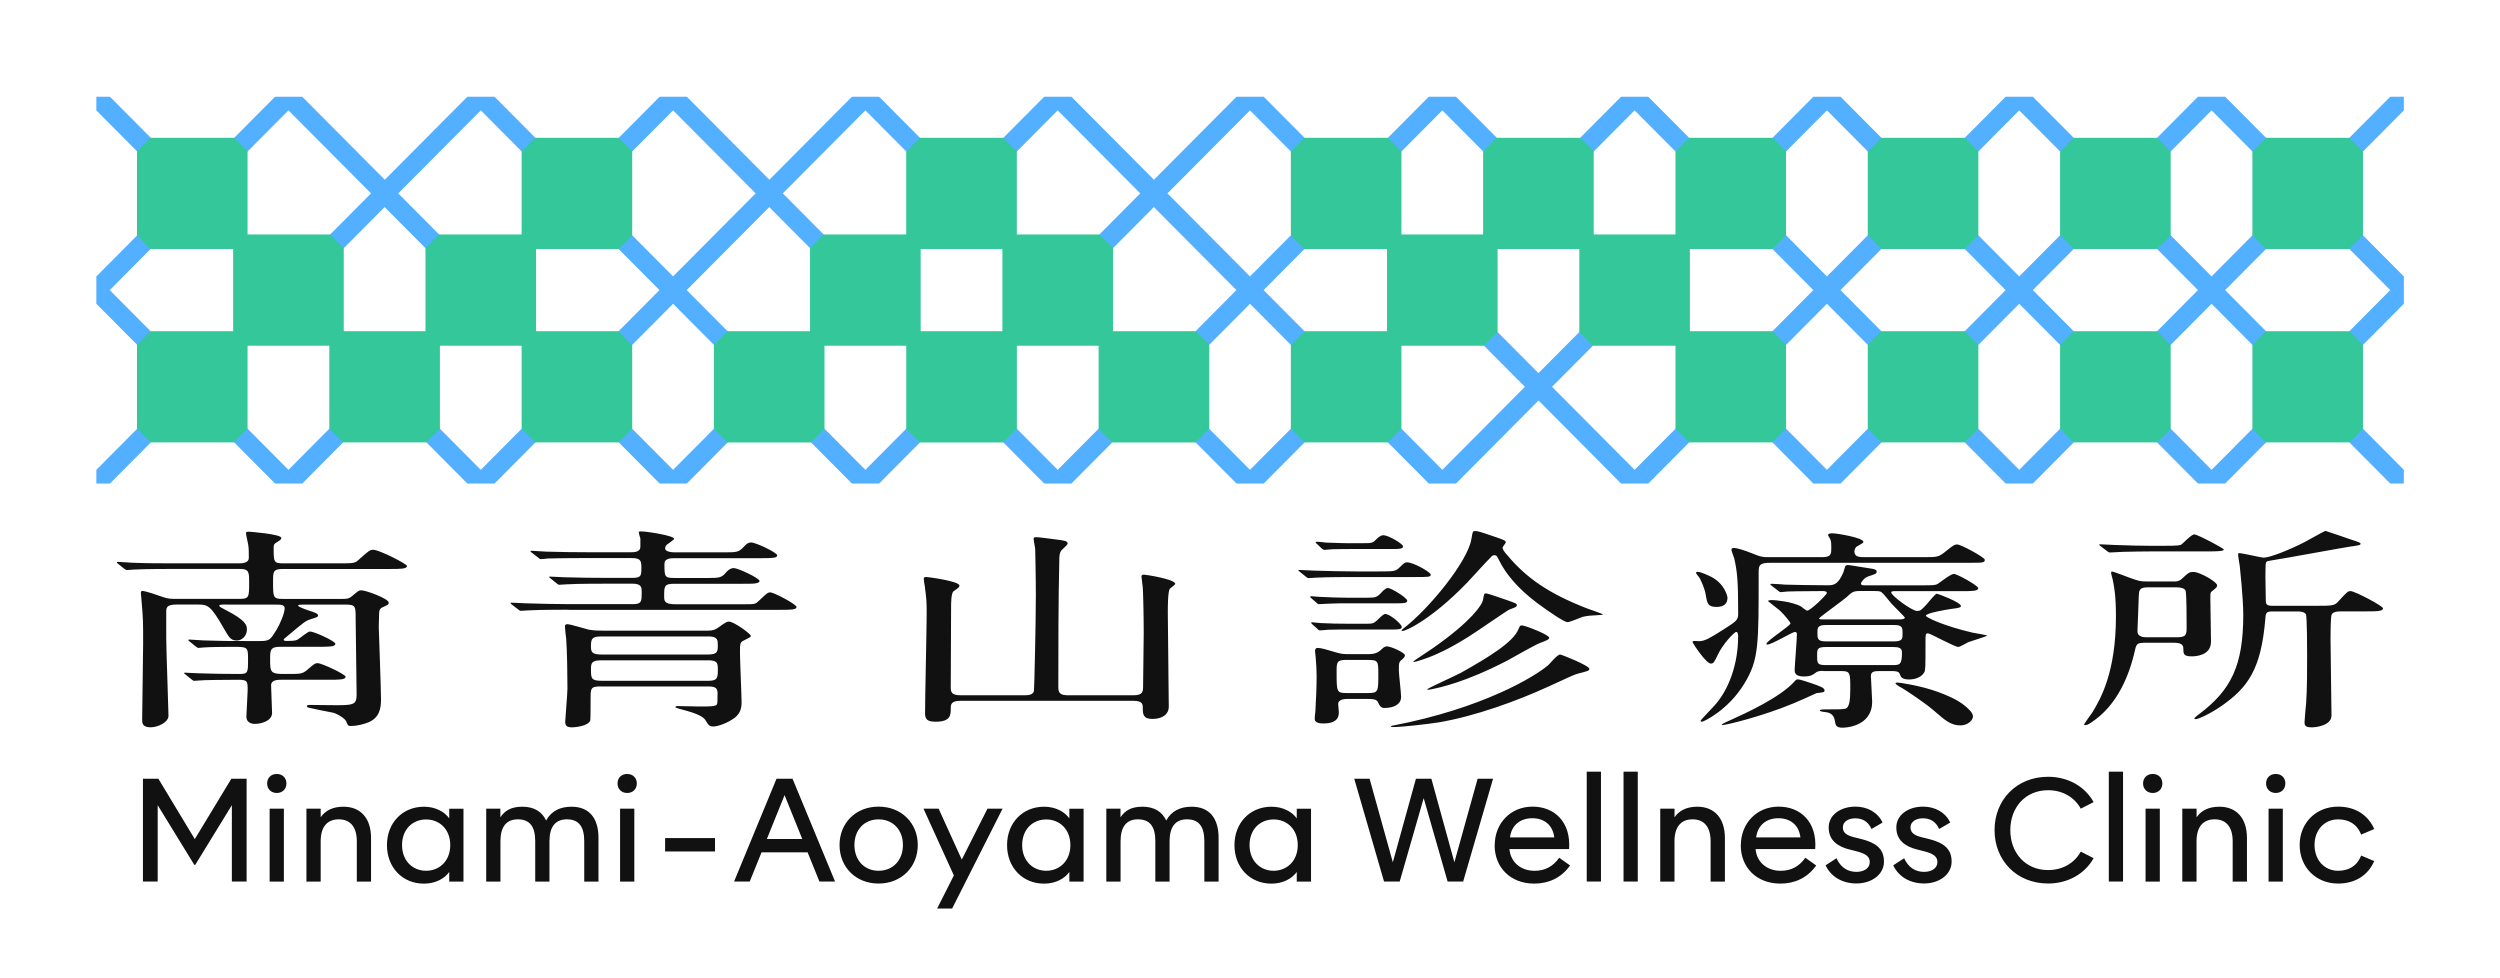
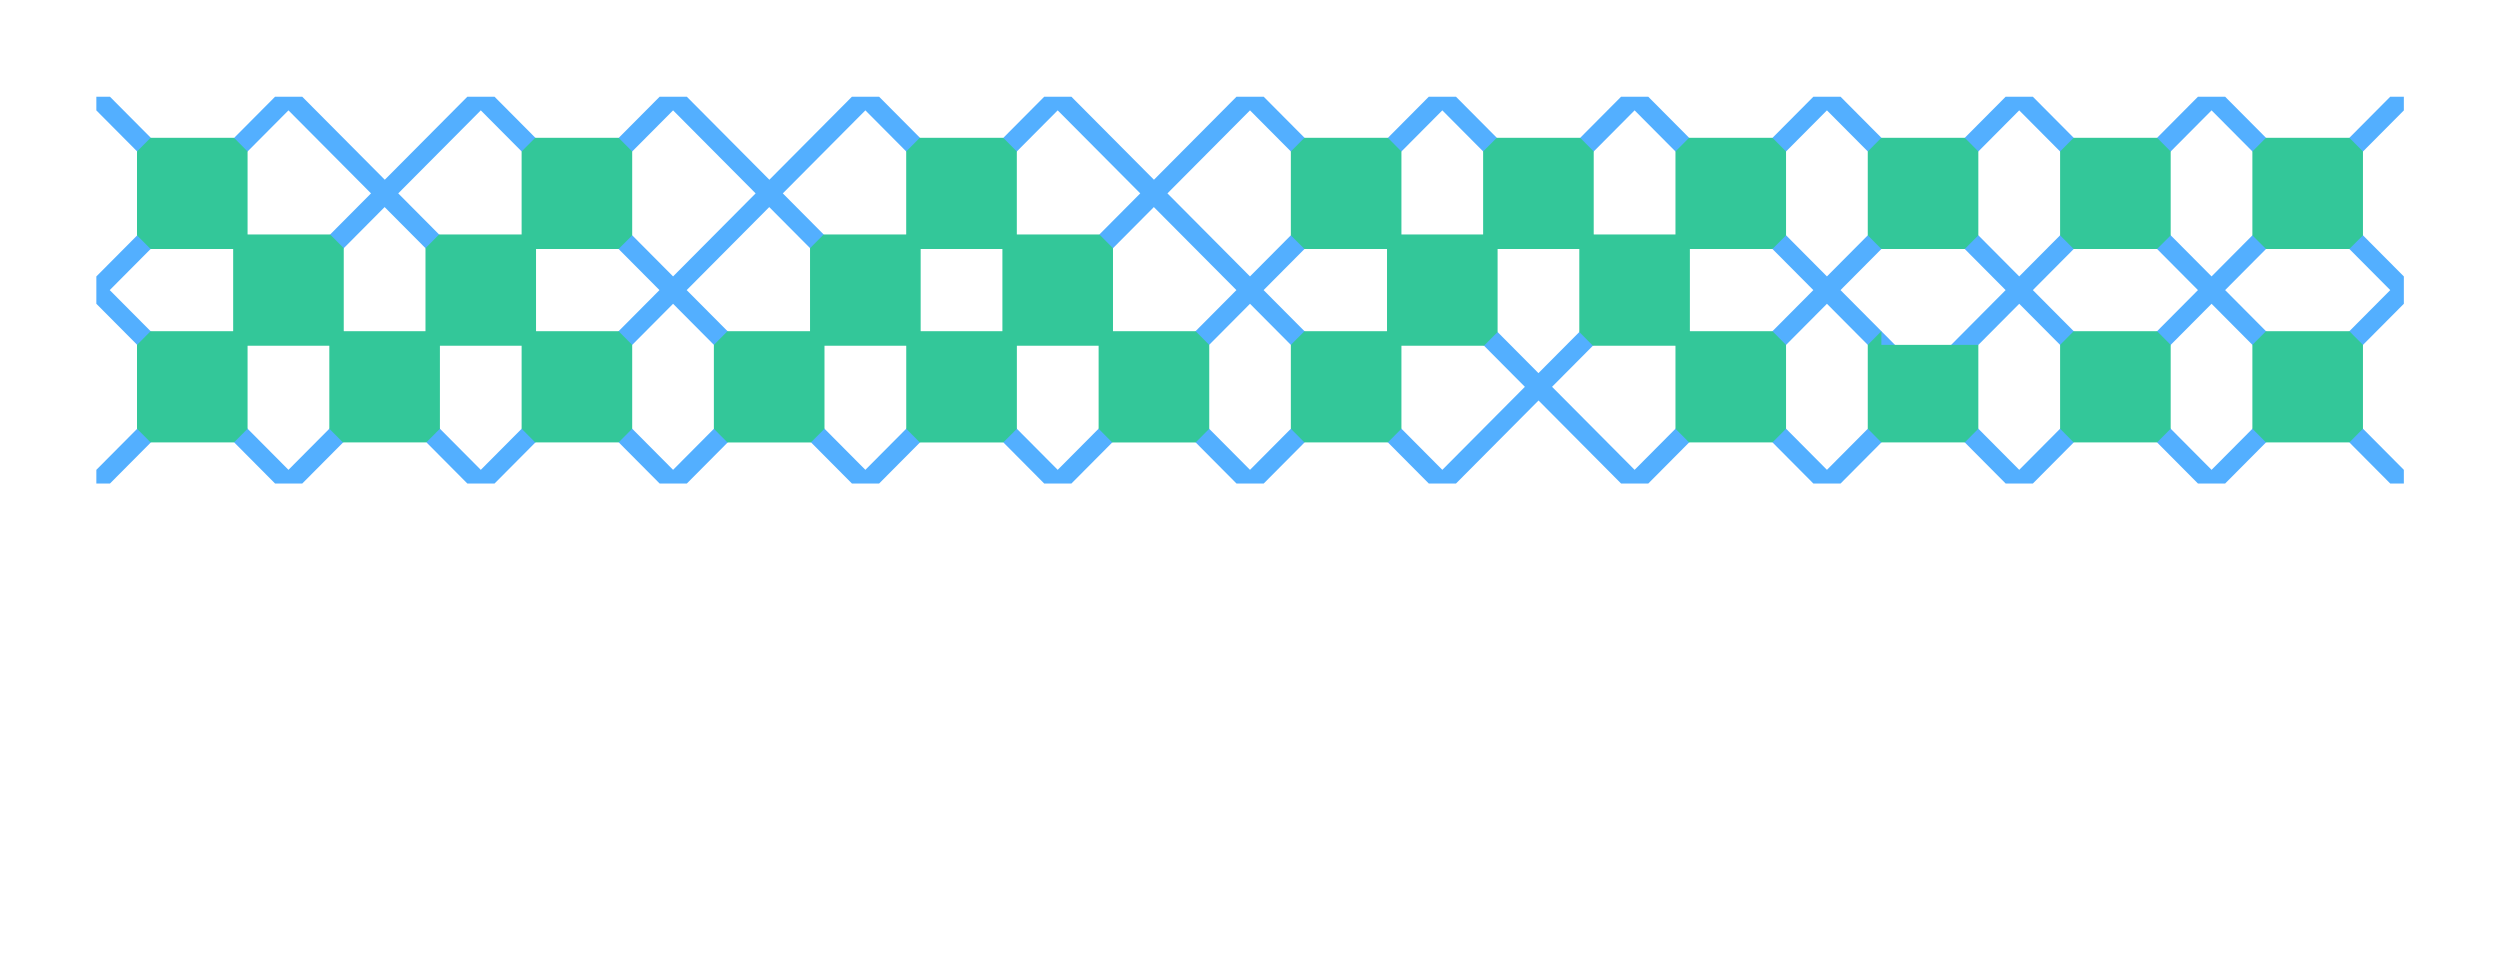
<svg xmlns="http://www.w3.org/2000/svg" width="230" height="90" viewBox="0 0 230 90" fill="none">
-   <path d="M13.158 71.644H14.57L17.921 77.199L21.284 71.644H22.688V81.102H21.331V74.076L17.961 79.569H17.878L14.508 74.076V81.102H13.15V71.644H13.158ZM24.576 72.08C24.576 71.55 24.951 71.204 25.462 71.204C25.972 71.204 26.352 71.55 26.352 72.079C26.352 72.609 25.969 72.954 25.462 72.954C24.955 72.954 24.576 72.602 24.576 72.08ZM24.806 74.398H26.117V81.106H24.807L24.806 74.398ZM28.191 74.398H29.502V75.19C29.92 74.582 30.602 74.217 31.601 74.217C33.196 74.217 34.136 75.3 34.136 77.089V81.106H32.826V77.391C32.826 76.085 32.233 75.379 31.164 75.379C30.095 75.379 29.502 76.081 29.502 77.391V81.106H28.192L28.191 74.398ZM35.6 77.748C35.6 75.72 37.012 74.218 39.005 74.218C40.085 74.218 40.912 74.7 41.33 75.292V74.402H42.64V81.11H41.33V80.22C40.913 80.812 40.086 81.295 39.005 81.295C37.012 81.295 35.599 79.792 35.599 77.756L35.6 77.748ZM41.423 77.748C41.423 76.297 40.44 75.39 39.2 75.39C37.96 75.39 36.988 76.297 36.988 77.748C36.988 79.2 37.971 80.11 39.2 80.11C40.429 80.11 41.423 79.204 41.423 77.748ZM44.723 74.398H46.033V75.19C46.451 74.582 47.001 74.217 48.066 74.217C49.131 74.217 49.872 74.677 50.242 75.488C50.73 74.59 51.561 74.218 52.579 74.218C54.237 74.218 55.06 75.3 55.06 77.089V81.106H53.75V77.391C53.75 76.085 53.281 75.379 52.15 75.379C51.081 75.379 50.55 76.081 50.55 77.391V81.106H49.24V77.391C49.24 76.085 48.772 75.379 47.64 75.379C46.572 75.379 46.041 76.081 46.041 77.391V81.106H44.731V74.398H44.723ZM56.813 72.08C56.813 71.55 57.187 71.204 57.698 71.204C58.209 71.204 58.588 71.55 58.588 72.079C58.588 72.609 58.205 72.954 57.698 72.954C57.191 72.954 56.812 72.601 56.812 72.079L56.813 72.08ZM57.047 74.398H58.357V81.106H57.047V74.398ZM61.19 77.1H65.78V78.333H61.19V77.1ZM71.444 71.644H72.914L76.827 81.102H75.387L74.299 78.412H70.063L68.975 81.102H67.535L71.44 71.644H71.444ZM73.808 77.187L72.18 73.15L70.553 77.187H73.808ZM77.238 77.74C77.238 75.716 78.732 74.21 80.831 74.21C82.93 74.21 84.435 75.72 84.435 77.74C84.435 79.76 82.93 81.287 80.831 81.287C78.732 81.287 77.238 79.777 77.238 77.74ZM83.07 77.74C83.07 76.363 82.169 75.382 80.831 75.382C79.493 75.382 78.607 76.363 78.607 77.74C78.607 79.117 79.493 80.11 80.831 80.11C82.169 80.11 83.07 79.121 83.07 77.74ZM87.754 80.537L84.961 74.397H86.353L88.483 79.082L90.847 74.398H92.237L87.597 83.582H86.217L87.754 80.542V80.537ZM92.65 77.748C92.65 75.72 94.062 74.218 96.056 74.218C97.136 74.218 97.963 74.7 98.381 75.292V74.402H99.691V81.11H98.381V80.22C97.963 80.812 97.136 81.295 96.056 81.295C94.063 81.295 92.65 79.792 92.65 77.756V77.748ZM98.474 77.748C98.474 76.297 97.491 75.39 96.251 75.39C95.011 75.39 94.039 76.297 94.039 77.748C94.039 79.2 95.022 80.11 96.251 80.11C97.48 80.11 98.474 79.204 98.474 77.748ZM101.773 74.398H103.084V75.19C103.502 74.582 104.052 74.217 105.116 74.217C106.181 74.217 106.923 74.677 107.293 75.488C107.781 74.59 108.612 74.218 109.63 74.218C111.288 74.218 112.111 75.3 112.111 77.089V81.106H110.8V77.391C110.8 76.085 110.332 75.379 109.201 75.379C108.132 75.379 107.601 76.081 107.601 77.391V81.106H106.291V77.391C106.291 76.085 105.823 75.379 104.691 75.379C103.622 75.379 103.092 76.081 103.092 77.391V81.106H101.781V74.398H101.773ZM113.57 77.748C113.57 75.72 114.982 74.218 116.976 74.218C118.056 74.218 118.883 74.7 119.301 75.292V74.402H120.615V81.11H119.301V80.22C118.883 80.812 118.056 81.295 116.976 81.295C114.982 81.295 113.57 79.792 113.57 77.756V77.748ZM119.394 77.748C119.394 76.297 118.415 75.39 117.171 75.39C115.926 75.39 114.959 76.297 114.959 77.748C114.959 79.2 115.942 80.11 117.171 80.11C118.4 80.11 119.394 79.204 119.394 77.748ZM124.59 71.644H126.002L128.14 79.329L130.266 71.644H131.686L133.804 79.329L135.941 71.644H137.361L134.611 81.102H133.18L130.979 73.429L128.772 81.102H127.332L124.59 71.644ZM137.514 77.76C137.514 75.736 138.98 74.21 140.993 74.21C143.006 74.21 144.535 75.618 144.356 78.113H138.867C138.969 79.293 139.881 80.113 141.173 80.113C142.117 80.113 142.862 79.741 143.447 78.913L144.446 79.623C143.626 80.785 142.444 81.291 141.157 81.291C138.934 81.291 137.506 79.781 137.506 77.764L137.514 77.76ZM142.994 77.042C142.858 75.896 142.058 75.277 140.97 75.277C139.881 75.277 139.062 75.9 138.918 77.042H142.994ZM145.979 70.996H147.289V81.102H145.979V70.996ZM149.365 70.996H150.676V81.102H149.365V70.996ZM152.746 74.398H154.057V75.19C154.474 74.582 155.157 74.217 156.155 74.217C157.747 74.217 158.691 75.3 158.691 77.089V81.106H157.376V77.391C157.376 76.085 156.784 75.379 155.715 75.379C154.646 75.379 154.053 76.081 154.053 77.391V81.106H152.742V74.398H152.746ZM160.158 77.76C160.158 75.736 161.625 74.21 163.638 74.21C165.651 74.21 167.18 75.618 167 78.113H161.512C161.613 79.293 162.526 80.113 163.817 80.113C164.761 80.113 165.506 79.741 166.091 78.913L167.09 79.623C166.271 80.785 165.089 81.291 163.802 81.291C161.578 81.291 160.15 79.781 160.15 77.764L160.158 77.76ZM165.639 77.042C165.502 75.896 164.703 75.277 163.614 75.277C162.526 75.277 161.707 75.9 161.563 77.042H165.639ZM167.957 79.608L168.956 78.96C169.338 79.784 169.954 80.212 170.793 80.212C171.499 80.212 172.018 79.867 172.018 79.314C172.018 78.792 171.636 78.529 170.766 78.309L170.114 78.144C169.084 77.881 168.238 77.317 168.238 76.132C168.238 74.947 169.361 74.21 170.695 74.21C171.776 74.21 172.74 74.712 173.196 75.673L172.178 76.265C171.846 75.532 171.296 75.285 170.672 75.285C170.048 75.285 169.541 75.598 169.541 76.12C169.541 76.642 169.943 76.87 170.59 77.03L171.257 77.195C172.521 77.521 173.325 78.038 173.325 79.263C173.325 80.487 172.154 81.279 170.789 81.279C169.525 81.279 168.456 80.683 167.953 79.608H167.957ZM174.182 79.608L175.18 78.96C175.563 79.784 176.179 80.212 177.018 80.212C177.724 80.212 178.242 79.867 178.242 79.314C178.242 78.792 177.86 78.529 176.99 78.309L176.339 78.144C175.309 77.881 174.462 77.317 174.462 76.132C174.462 74.947 175.586 74.21 176.92 74.21C178.001 74.21 178.964 74.712 179.421 75.673L178.402 76.265C178.071 75.532 177.521 75.285 176.897 75.285C176.273 75.285 175.765 75.598 175.765 76.12C175.765 76.642 176.167 76.87 176.815 77.03L177.482 77.195C178.746 77.521 179.549 78.038 179.549 79.263C179.549 80.487 178.379 81.279 177.014 81.279C175.75 81.279 174.681 80.683 174.178 79.608H174.182ZM183.498 76.371C183.498 73.581 185.53 71.463 188.429 71.463C190.227 71.463 191.799 72.33 192.614 73.793L191.432 74.398C190.863 73.362 189.775 72.699 188.425 72.699C186.338 72.699 184.949 74.276 184.949 76.371C184.949 78.466 186.338 80.047 188.425 80.047C189.775 80.047 190.863 79.388 191.432 78.348L192.614 78.953C191.795 80.412 190.227 81.283 188.429 81.283C185.53 81.283 183.498 79.164 183.498 76.367V76.371ZM194.01 70.996H195.32V81.102H194.01V70.996ZM197.162 72.08C197.162 71.55 197.537 71.204 198.052 71.204C198.566 71.204 198.937 71.55 198.937 72.079C198.937 72.609 198.555 72.954 198.052 72.954C197.548 72.954 197.162 72.602 197.162 72.08ZM197.392 74.398H198.703V81.106H197.392V74.398ZM200.775 74.398H202.086V75.19C202.503 74.582 203.186 74.217 204.185 74.217C205.776 74.217 206.72 75.3 206.72 77.089V81.106H205.406V77.391C205.406 76.085 204.813 75.379 203.744 75.379C202.675 75.379 202.082 76.081 202.082 77.391V81.106H200.771V74.398H200.775ZM208.479 72.08C208.479 71.55 208.853 71.204 209.368 71.204C209.883 71.204 210.253 71.55 210.253 72.079C210.253 72.609 209.871 72.954 209.368 72.954C208.865 72.954 208.479 72.602 208.479 72.08ZM208.709 74.398H210.019V81.106H208.709V74.398ZM211.568 77.74C211.568 75.728 213.051 74.21 215.11 74.21C216.511 74.21 217.79 74.825 218.43 76.27L217.225 76.783C216.838 75.79 216.062 75.383 215.106 75.383C213.839 75.383 212.938 76.363 212.938 77.74C212.938 79.117 213.839 80.11 215.106 80.11C216.062 80.11 216.838 79.694 217.225 78.71L218.43 79.22C217.794 80.667 216.511 81.287 215.11 81.287C213.047 81.287 211.568 79.765 211.568 77.74ZM20.85 55.618C20.436 55.618 20.17 55.618 20.17 55.716C20.17 55.814 20.409 55.936 20.674 56.073C22.714 57.105 22.714 57.56 22.714 57.936C22.714 58.509 22.242 58.929 21.797 58.929C21.204 58.929 21.06 58.611 20.584 57.799C19.344 55.618 19.078 55.618 18.131 55.618H16.238C15.353 55.618 15.294 55.896 15.294 56.273V58.729C15.294 59.741 15.501 65.347 15.501 65.841C15.501 66.477 14.495 66.913 13.847 66.913C13.079 66.913 13.079 66.477 13.079 66.238C13.079 65.128 13.169 60.216 13.169 59.204C13.169 57.184 13.169 56.944 13.02 55.261C13.02 55.143 12.962 54.665 12.962 54.566C12.962 54.488 12.962 54.366 13.079 54.366C13.375 54.366 14.409 54.723 14.971 54.92C15.443 55.096 15.771 55.096 16.242 55.096H22.035C22.921 55.096 22.921 54.939 22.921 53.57C22.921 52.68 22.921 52.342 22.094 52.342H16.063C13.461 52.342 12.607 52.382 12.31 52.401C12.22 52.401 11.78 52.441 11.69 52.441C11.6 52.441 11.542 52.401 11.425 52.322L10.863 51.867C10.746 51.789 10.746 51.769 10.746 51.73C10.746 51.71 10.777 51.69 10.836 51.69C11.043 51.69 11.959 51.77 12.135 51.77C13.582 51.828 14.823 51.828 16.215 51.828H22.035C22.893 51.828 22.893 51.432 22.893 51.275C22.893 50.918 22.893 50.443 22.835 50.105C22.804 49.929 22.628 49.176 22.628 49.035C22.628 48.917 22.804 48.917 22.925 48.917C22.955 48.917 25.881 49.137 25.881 49.49C25.881 49.627 25.791 49.686 25.499 49.867C25.203 50.043 25.176 50.106 25.176 50.381C25.176 51.687 25.176 51.828 26.034 51.828H31.175C32.505 51.828 32.654 51.828 33.008 51.491C33.925 50.679 34.015 50.581 34.338 50.581C34.9 50.581 37.444 51.887 37.444 52.067C37.444 52.346 36.851 52.346 35.848 52.346H26.038C25.121 52.346 25.121 52.586 25.121 53.516C25.121 54.943 25.121 55.1 26.006 55.1H31.534C31.979 55.1 32.127 55.06 32.392 54.841C32.954 54.366 33.012 54.308 33.25 54.308C33.664 54.308 35.763 55.08 35.763 55.438C35.763 55.614 35.673 55.658 35.232 55.853C34.935 55.971 34.877 56.151 34.877 56.508C34.877 56.685 34.846 57.521 34.846 57.698C34.877 58.748 35.053 63.405 35.053 64.355C35.053 65.186 34.904 65.979 33.988 66.415C33.516 66.634 32.774 66.791 32.334 66.791C32.037 66.791 32.01 66.771 31.862 66.395C31.745 66.057 30.918 65.622 30.622 65.563C29.88 65.426 29.141 65.274 28.405 65.108C28.23 65.068 28.23 64.971 28.23 64.951C28.23 64.873 28.378 64.853 28.495 64.853C28.967 64.853 31.125 64.893 31.538 64.873C32.482 64.833 32.809 64.774 32.809 63.943C32.809 62.833 32.719 57.878 32.719 56.869C32.719 55.799 32.719 55.622 31.803 55.622H27.871C27.664 55.622 27.426 55.622 27.426 55.72C27.426 55.838 28.343 56.155 28.608 56.234C29.201 56.43 29.26 56.512 29.26 56.61C29.26 56.767 29.17 56.787 28.522 56.987C28.109 57.124 27.961 57.246 26.541 58.435C26.158 58.752 26.096 58.792 26.096 58.87C26.096 58.91 26.155 58.968 26.361 58.968C27.161 58.968 27.278 58.909 27.426 58.811C27.602 58.713 28.312 58.097 28.519 58.097C28.901 58.097 30.851 58.987 30.851 59.227C30.851 59.506 30.258 59.506 29.256 59.506H25.737C24.852 59.506 24.852 59.863 24.852 60.616C24.852 61.864 24.852 62.024 26.299 62.005C27.629 62.005 27.777 62.005 28.191 61.687C28.901 61.091 28.959 61.012 29.225 61.012C29.611 61.012 31.795 62.044 31.795 62.26C31.795 62.538 31.202 62.538 30.2 62.538H25.885C25.562 62.538 24.941 62.538 24.941 63.052C24.941 63.448 25.031 65.233 25.031 65.587C25.031 66.32 24.056 66.599 23.436 66.599C23.319 66.599 22.667 66.579 22.667 65.924C22.667 65.665 22.784 63.884 22.784 63.507C22.784 62.715 22.784 62.538 21.957 62.538C19.917 62.538 19 62.578 18.767 62.578C18.649 62.578 17.939 62.636 17.881 62.636C17.791 62.636 17.733 62.597 17.616 62.499L17.054 62.044C16.937 61.966 16.937 61.946 16.937 61.926C16.937 61.887 16.968 61.887 17.027 61.887C17.233 61.887 18.15 61.946 18.357 61.946C19.507 61.986 20.869 62.005 22.02 62.005C22.82 62.005 22.82 61.887 22.82 60.659C22.82 59.509 22.788 59.509 21.4 59.509C20.424 59.509 19.153 59.529 18.712 59.569C18.622 59.569 18.329 59.608 18.267 59.608C18.177 59.608 18.119 59.548 18.002 59.47L17.44 59.015C17.381 58.956 17.323 58.917 17.323 58.898C17.323 58.858 17.354 58.838 17.413 58.838C17.619 58.838 18.536 58.918 18.712 58.918C20.061 58.966 21.411 58.986 22.761 58.976H23.884C24.801 58.976 24.86 58.878 25.452 57.925C25.749 57.43 26.19 56.418 26.19 55.963C26.19 55.626 25.835 55.626 25.39 55.626H20.869L20.85 55.618ZM52.3 56.096C49.697 56.096 48.929 56.136 48.574 56.156C48.457 56.156 48.012 56.195 47.922 56.195C47.832 56.195 47.774 56.155 47.684 56.077L47.092 55.622C47.013 55.556 46.974 55.511 46.974 55.484C46.974 55.445 47.006 55.445 47.064 55.445C47.271 55.445 48.188 55.505 48.394 55.505C49.814 55.543 51.054 55.583 52.444 55.583H58.236C59.036 55.583 59.036 55.304 59.036 54.512C59.036 54.037 59.036 53.699 58.178 53.699H55.84C53.238 53.699 52.384 53.739 52.088 53.759C51.998 53.759 51.557 53.798 51.468 53.798C51.35 53.798 51.319 53.758 51.202 53.66L50.64 53.205C50.582 53.166 50.523 53.107 50.523 53.088C50.523 53.048 50.554 53.048 50.613 53.048C50.82 53.048 51.736 53.108 51.912 53.108C53.359 53.146 54.572 53.166 55.962 53.166H58.15C59.008 53.166 59.008 52.966 59.008 52.173C59.008 51.538 58.891 51.342 58.064 51.342H54.132C51.53 51.342 50.675 51.381 50.406 51.381C50.289 51.401 49.876 51.44 49.755 51.44C49.665 51.44 49.607 51.38 49.517 51.303L48.924 50.847C48.807 50.769 48.807 50.749 48.807 50.73C48.807 50.69 48.838 50.67 48.924 50.67C49.099 50.67 50.016 50.75 50.223 50.75C51.67 50.789 52.883 50.808 54.272 50.808H57.997C58.321 50.808 58.914 50.808 58.914 50.294V49.541C58.883 49.443 58.766 49.066 58.766 48.988C58.766 48.89 58.824 48.89 59.004 48.89C59.534 48.89 62.019 49.286 62.019 49.565C62.019 49.682 61.34 50.079 61.282 50.181C61.226 50.256 61.195 50.346 61.192 50.439C61.192 50.816 61.961 50.816 62.136 50.816H66.806C67.75 50.816 67.987 50.776 68.374 50.361C68.729 49.945 68.935 49.906 69.111 49.906C69.524 49.906 71.506 50.836 71.506 51.095C71.506 51.353 70.976 51.353 69.938 51.353H62.136C61.723 51.353 61.13 51.353 61.13 51.867C61.13 53.057 61.13 53.174 62.046 53.174H65.21C66.154 53.174 66.392 53.134 66.747 52.719C67.102 52.303 67.34 52.264 67.515 52.264C67.898 52.264 69.879 53.194 69.879 53.452C69.879 53.55 69.762 53.609 69.614 53.649C69.376 53.707 69.052 53.707 68.315 53.707H62.02C61.103 53.707 61.103 53.927 61.103 54.857C61.103 55.253 61.103 55.59 62.079 55.59H68.609C69.467 55.59 69.494 55.59 69.88 55.214C70.56 54.578 70.618 54.5 70.887 54.5C71.183 54.5 73.282 55.59 73.282 55.845C73.282 56.1 72.752 56.105 71.745 56.105H52.299V56.097L52.3 56.096ZM55.252 63.15C54.335 63.15 54.335 63.327 54.335 64.339C54.335 64.516 54.335 66.144 54.305 66.281C54.129 66.795 52.915 66.916 52.65 66.916C52.206 66.916 51.999 66.818 51.999 66.403C51.999 66.163 52.205 63.845 52.205 63.35C52.205 62.064 52.175 59.96 52.089 58.752C52.036 58.371 51.996 57.987 51.972 57.603C51.972 57.466 52.089 57.426 52.209 57.426C52.447 57.426 53.836 57.842 54.129 57.921C54.659 58.019 55.104 58.019 55.428 58.019H65.121C65.625 58.019 65.831 57.921 66.128 57.701C66.838 57.187 66.928 57.187 67.072 57.187C67.516 57.187 69.081 58.317 69.081 58.513C69.081 58.611 68.784 58.753 68.461 58.909C68.078 59.086 68.078 59.188 68.078 60.059C68.078 60.773 68.226 64.021 68.226 64.598C68.226 65.092 68.136 65.61 67.606 66.026C66.955 66.52 66.038 66.838 65.625 66.838C65.242 66.838 65.153 66.661 64.945 66.324C64.77 66.006 64.385 65.689 62.582 65.234C62.465 65.194 62.137 65.116 62.137 65.057C62.137 64.978 62.227 64.959 62.375 64.959C62.699 64.959 64.088 64.998 64.357 64.998C65.449 64.998 65.777 64.978 65.925 64.841C66.015 64.763 66.015 64.523 66.015 63.79C66.015 63.374 65.898 63.154 65.188 63.154H55.256L55.252 63.15ZM55.373 58.552C54.456 58.552 54.367 58.749 54.367 59.482C54.367 60.016 54.484 60.216 55.373 60.216H65.094C66.038 60.216 66.038 59.937 66.038 59.326C66.038 58.929 66.038 58.552 65.211 58.552H55.37H55.373ZM65.215 62.632C66.042 62.632 66.042 62.295 66.042 61.542C66.042 60.969 65.952 60.749 65.156 60.749H55.314C54.429 60.749 54.37 61.009 54.37 61.542C54.37 62.393 54.37 62.632 55.346 62.632H65.215ZM88.327 64.476C87.469 64.476 87.469 64.853 87.469 65.19C87.469 65.763 87.469 66.399 86.081 66.399C85.312 66.399 85.105 66.179 85.105 65.606C85.105 64.178 85.253 57.838 85.253 56.532C85.253 55.402 85.253 55.245 85.078 53.896C85.032 53.687 85.002 53.474 84.988 53.26C84.988 53.123 85.019 53.084 85.254 53.084C85.344 53.084 88.269 53.46 88.269 53.876C88.269 54.013 88.179 54.076 87.739 54.39C87.5 54.527 87.5 55.52 87.5 55.896C87.5 57.066 87.47 62.216 87.47 63.268C87.47 63.664 87.559 63.962 88.327 63.962H94.296C94.534 63.962 95.033 63.962 95.123 63.566C95.154 63.448 95.298 57.324 95.298 54.747C95.298 52.982 95.24 50.745 95.24 50.565C95.24 50.408 95.092 49.714 95.092 49.576C95.092 49.459 95.15 49.419 95.357 49.419C95.564 49.419 96.894 49.596 97.217 49.639C97.837 49.717 98.224 49.757 98.224 50.016C98.224 50.133 97.662 50.589 97.604 50.691C97.487 50.911 97.456 51.106 97.456 51.541C97.366 55.206 97.366 59.921 97.366 63.271C97.366 63.786 97.604 63.966 98.251 63.966H104.278C105.105 63.966 105.164 63.648 105.164 63.174C105.164 62.401 105.222 58.933 105.222 58.239C105.222 56.536 105.164 54.257 105.132 54.017C105.132 53.88 105.015 53.186 105.015 53.044C105.015 52.927 105.074 52.868 105.253 52.868C105.402 52.868 108.121 53.284 108.121 53.719C108.121 53.798 107.649 54.115 107.617 54.174C107.438 54.453 107.438 55.896 107.438 56.355C107.438 57.246 107.496 61.208 107.496 62.02C107.496 62.495 107.528 64.618 107.528 65.033C107.528 65.669 106.997 66.143 106.022 66.143C105.164 66.143 105.136 65.708 105.136 65.093C105.136 64.774 105.078 64.476 104.278 64.476H88.32H88.327ZM126.837 52.57C128.226 52.57 128.374 52.57 128.729 52.232C129.201 51.777 129.233 51.738 129.467 51.738C130.028 51.738 131.624 52.628 131.624 52.868C131.624 53.088 131.448 53.088 130.028 53.088H124.766C122.195 53.088 121.337 53.127 121.041 53.146C120.951 53.146 120.51 53.186 120.421 53.186C120.304 53.186 120.245 53.146 120.155 53.068L119.594 52.613C119.477 52.515 119.445 52.515 119.445 52.475C119.445 52.455 119.504 52.436 119.562 52.436C119.769 52.436 120.686 52.496 120.861 52.496C122.309 52.534 123.522 52.574 124.91 52.574H126.83L126.837 52.57ZM125.804 54.986C126.455 54.986 126.631 54.986 127.017 54.59C127.196 54.394 127.462 54.096 127.696 54.096C127.992 54.096 129.467 55.006 129.467 55.265C129.467 55.505 129.084 55.505 128.491 55.505H124.029C123.436 55.505 122.816 55.505 122.11 55.543C121.993 55.543 121.489 55.583 121.372 55.583C121.255 55.583 121.193 55.523 121.134 55.465L120.631 55.029C120.541 54.951 120.541 54.931 120.541 54.892C120.541 54.872 120.573 54.852 120.631 54.852C120.748 54.852 121.31 54.912 121.431 54.912C122.024 54.951 123.381 54.99 123.943 54.99H125.804V54.986ZM125.624 57.383C126.245 57.383 126.334 57.383 126.631 57.124C127.134 56.65 127.282 56.489 127.458 56.489C127.871 56.489 128.963 57.419 128.963 57.678C128.963 57.917 128.608 57.917 127.988 57.917H124.087C123.615 57.917 122.816 57.917 122.168 57.937C122.051 57.957 121.517 57.995 121.431 57.995C121.345 57.995 121.283 57.956 121.224 57.878L120.721 57.422C120.631 57.344 120.631 57.324 120.631 57.305C120.631 57.285 120.631 57.246 120.69 57.246C120.721 57.246 121.368 57.324 121.517 57.324C122.312 57.364 123.143 57.384 124.029 57.384L125.624 57.383ZM124.056 64.3C123.791 64.3 123.112 64.3 123.112 64.774C123.112 64.873 123.171 65.39 123.171 65.508C123.171 65.806 123.171 66.559 121.751 66.559C120.955 66.559 120.955 66.242 120.955 66.104C120.955 66.006 120.986 65.59 121.013 65.488C121.072 64.437 121.13 63.17 121.13 62.201C121.13 61.706 121.099 61.111 121.041 60.459C121.041 60.4 120.982 59.925 120.982 59.886C120.982 59.808 121.013 59.608 121.22 59.608C121.544 59.608 121.989 59.745 122.995 60.043C123.44 60.161 123.584 60.181 124.029 60.181H125.773C126.186 60.181 126.658 60.181 127.072 59.765C127.337 59.505 127.458 59.466 127.602 59.466C127.957 59.466 129.256 60.039 129.256 60.298C129.256 60.377 129.166 60.518 129.018 60.655C128.694 60.895 128.694 60.973 128.694 61.667C128.694 62.024 128.901 63.727 128.901 64.123C128.901 64.778 128.281 65.135 127.337 65.135C127.1 65.135 126.913 64.957 126.775 64.602C126.658 64.304 126.182 64.304 125.858 64.304H124.056V64.3ZM125.449 49.972C126.159 49.972 126.276 49.972 126.6 49.635C126.717 49.517 126.986 49.239 127.278 49.239C127.723 49.239 129.08 50.031 129.08 50.271C129.08 50.51 128.667 50.51 128.105 50.51H124.501C123.912 50.51 123.319 50.51 122.582 50.53C122.465 50.53 121.961 50.589 121.844 50.589C121.755 50.589 121.669 50.51 121.606 50.471L121.134 50.016C121.103 49.996 121.045 49.956 121.045 49.918C121.045 49.858 121.103 49.839 121.193 49.839C121.31 49.839 121.872 49.898 121.993 49.918C123.44 49.977 123.853 49.977 124.446 49.977H125.453L125.449 49.972ZM123.912 60.71C122.968 60.71 122.968 60.91 122.968 61.82C122.968 63.684 122.968 63.762 123.943 63.762H125.862C126.806 63.762 126.806 63.605 126.806 62.04C126.806 60.851 126.806 60.714 125.862 60.714H123.912V60.71ZM128.136 66.756C136.383 65.171 141.201 62.26 142.441 61.189C142.617 61.032 143.268 60.216 143.533 60.216C143.65 60.216 146.221 61.228 146.221 61.542C146.221 61.699 146.104 61.738 145.156 61.977C144.801 62.075 144.567 62.197 142.406 63.186C139.597 64.472 135.755 65.881 132.388 66.454C131.382 66.61 129.08 66.889 128.133 66.889C128.072 66.889 128.012 66.875 127.957 66.849C127.957 66.83 127.988 66.771 128.133 66.752L128.136 66.756ZM138.244 50.388C138.244 50.545 138.333 50.706 138.774 51.201C140.459 53.162 142.41 54.571 145.956 55.955C146.194 56.053 147.461 56.469 147.461 56.528C147.461 56.568 147.196 56.587 147.106 56.587C146.279 56.627 146.1 56.646 145.628 56.744C145.421 56.803 144.446 57.238 144.208 57.238C143.884 57.238 142.347 56.148 142.02 55.912C140.276 54.704 138.798 53.276 137.971 51.652C137.705 51.138 137.705 51.079 137.467 51.079C137.35 51.079 137.229 51.157 137.202 51.216C136.551 51.871 135.607 52.938 134.986 53.594C131.472 57.238 128.956 58.231 128.956 58.031C128.956 57.971 128.987 57.913 129.073 57.854C131.495 56.01 135.041 51.632 135.369 49.592C135.486 48.878 135.486 48.858 135.724 48.858C135.93 48.858 136.106 48.898 137.202 49.274C138.384 49.67 138.501 49.729 138.532 49.87C138.564 49.949 138.236 50.286 138.236 50.385L138.244 50.388ZM131.92 59.561C135.318 57.183 136.383 55.638 136.441 55.163C136.531 54.649 136.531 54.59 136.738 54.59C136.855 54.59 138.392 55.124 138.688 55.226C139.457 55.504 139.547 55.524 139.547 55.681C139.547 55.838 139.398 55.881 138.868 56.077C138.661 56.155 135.735 58.195 135.115 58.572C133.196 59.78 131.983 60.275 131.452 60.475C131.245 60.553 130.298 60.891 130.122 60.891C130.091 60.891 130.032 60.891 130.032 60.851C130.001 60.831 131.686 59.741 131.924 59.565L131.92 59.561ZM134.401 61.899C136.941 60.471 139.219 59.086 139.691 57.897C139.839 57.56 139.839 57.54 140.046 57.54C140.284 57.54 142.527 58.392 142.527 58.67C142.527 58.827 142.289 58.929 141.7 59.145C141.169 59.341 139.129 60.533 138.716 60.749C134.784 62.789 132.451 63.264 131.534 63.444C131.386 63.464 131.296 63.444 131.296 63.424C131.238 63.366 133.925 62.158 134.401 61.899ZM167.593 51.26C168.479 51.26 168.479 51 168.479 50.31C168.479 50.11 168.479 49.816 168.389 49.615C168.33 49.478 168.182 49.298 168.182 49.219C168.182 49.102 168.389 49.062 168.568 49.062C168.951 49.062 171.435 49.459 171.435 49.855C171.435 49.953 171.229 50.051 170.842 50.271C170.667 50.369 170.605 50.608 170.605 50.745C170.605 51.259 171.108 51.259 171.58 51.259H176.928C178.289 51.259 178.348 51.259 179.085 50.663C179.736 50.149 179.822 50.09 180.06 50.09C180.415 50.09 182.6 51.279 182.6 51.499C182.6 51.777 182.451 51.777 181.035 51.777H162.92C161.913 51.777 161.796 51.954 161.796 52.629C161.796 59.325 161.828 60.694 160.466 62.911C158.988 65.347 156.713 66.399 156.596 66.399C156.538 66.399 156.448 66.379 156.448 66.32C156.448 66.242 157.661 65.014 157.868 64.755C159.05 63.366 159.908 61.11 159.908 58.552C159.908 58.454 159.908 58.136 159.733 58.136C159.557 58.136 158.492 59.266 158.048 60.216C157.693 60.969 157.634 61.047 157.396 61.047C156.983 61.047 155.918 59.463 155.711 59.086C155.711 59.008 155.769 58.968 155.89 58.968C155.98 58.968 156.214 58.988 156.335 58.988C156.866 58.988 157.459 58.611 158.492 57.956C159.764 57.144 159.912 57.066 159.912 56.43C159.912 53.378 159.822 52.605 159.557 51.397C159.526 51.259 159.292 50.702 159.292 50.584C159.292 50.486 159.35 50.408 159.53 50.408C159.768 50.408 160.505 50.628 161.125 50.883C162.069 51.279 162.249 51.259 162.811 51.259H167.597L167.593 51.26ZM157.927 55.838C157.127 55.838 157.068 55.539 156.92 54.688C156.862 54.253 156.565 53.558 156.39 53.221C156.358 53.142 156.035 52.785 156.035 52.707C156.035 52.648 156.066 52.609 156.21 52.609C156.448 52.609 157.154 52.927 157.423 53.064C158.664 53.7 158.929 54.849 158.929 54.986C158.929 55.559 158.574 55.838 157.923 55.838H157.927ZM167.858 63.527C167.858 63.703 167.683 63.703 167.121 63.767C166.411 64.104 165.409 64.539 164.933 64.735C162.182 65.885 158.843 66.697 158.52 66.697C158.461 66.697 158.403 66.697 158.403 66.657C158.403 66.599 159.171 66.261 159.261 66.222C160.443 65.689 163.782 64.182 165.112 62.676C165.171 62.597 165.26 62.499 165.409 62.499C165.584 62.499 166.353 62.758 166.59 62.836C167.449 63.135 167.862 63.272 167.862 63.531L167.858 63.527ZM167.737 61.722C167.499 61.722 167.234 61.722 167.027 61.899C166.789 62.075 166.614 62.236 165.935 62.236C165.108 62.236 165.108 61.82 165.108 61.64C165.108 61.303 165.315 58.847 165.315 58.333C165.315 58.176 165.198 58.136 165.139 58.136C164.901 58.136 163.009 59.306 162.569 59.306C162.537 59.306 162.51 59.266 162.51 59.246C162.51 58.949 164.726 57.583 164.726 57.344C164.726 57.266 164.164 56.552 163.751 56.175C163.602 56.038 162.658 55.324 162.658 55.304C162.658 55.245 162.775 55.206 163.045 55.206C163.22 55.206 164.847 55.324 165.705 55.802C165.795 55.862 166.15 56.179 166.267 56.179C166.563 56.179 168.069 54.712 168.069 54.555C168.069 54.378 167.804 54.378 167.655 54.378C165.526 54.378 164.613 54.418 164.465 54.418C164.259 54.446 164.052 54.465 163.844 54.476C163.727 54.476 163.669 54.417 163.579 54.339L162.99 53.884C162.9 53.805 162.873 53.786 162.873 53.766C162.873 53.727 162.904 53.707 162.99 53.707C163.166 53.707 164.055 53.767 164.23 53.786C164.819 53.806 166.86 53.845 168.163 53.845C168.724 53.845 169.107 53.766 169.582 52.675C169.614 52.597 169.731 52.181 169.758 52.103C169.817 51.985 169.965 51.985 170.054 51.985C170.203 51.985 171.767 52.264 172.095 52.303C172.27 52.323 172.656 52.381 172.656 52.581C172.656 52.781 172.508 52.821 171.919 53.017C171.506 53.135 171.209 53.57 171.209 53.692C171.209 53.849 171.416 53.849 171.564 53.849H176.678C177.891 53.849 178.04 53.849 178.274 53.711C178.512 53.574 179.456 52.801 179.752 52.801C180.076 52.801 181.999 53.891 181.999 54.107C181.999 54.386 181.41 54.386 180.435 54.386H174.345C174.166 54.386 173.99 54.386 173.99 54.504C173.99 54.802 175.91 56.206 176.354 56.206C176.678 56.206 176.737 56.147 177.24 55.61C177.388 55.453 178.04 54.618 178.184 54.618C178.274 54.618 180.4 55.41 180.4 55.748C180.4 55.845 180.4 55.924 179.483 56.026C179.159 56.066 177.178 56.403 177.178 56.642C177.178 56.799 178.831 57.592 181.492 58.207C181.699 58.247 182.822 58.427 182.822 58.486C182.822 58.525 181.344 58.98 181.078 59.082C180.93 59.141 180.341 59.517 180.162 59.517C179.807 59.517 177.591 58.27 177.384 58.27C177.146 58.27 177.146 58.348 177.146 59.023C177.146 61.381 177.146 61.659 177.029 61.856C176.823 62.252 176.261 62.511 175.641 62.511C174.962 62.511 174.872 62.271 174.782 62.016C174.693 61.758 174.4 61.738 174.045 61.738H172.922C172.477 61.738 172.122 61.758 172.122 62.193C172.122 62.35 172.239 64.331 172.239 64.551C172.239 66.928 169.61 66.948 169.52 66.948C168.931 66.948 168.869 66.728 168.81 66.332C168.752 65.936 168.545 65.579 167.983 65.52C167.628 65.48 167.421 65.441 167.421 65.363C167.421 65.304 167.57 65.265 167.835 65.265C168.958 65.265 169.489 65.265 169.754 65.206C170.14 65.127 170.226 64.433 170.226 63.401C170.226 61.895 170.226 61.738 169.399 61.738H167.745L167.737 61.722ZM174.065 61.189C174.775 61.189 174.981 61.189 174.981 60C174.981 59.565 174.599 59.525 174.123 59.525H168.034C167.176 59.525 167.176 59.702 167.176 60.318C167.176 61.051 167.176 61.188 168.034 61.188L174.065 61.189ZM174.24 59.008C175.036 59.008 175.036 58.748 175.036 58.313C175.036 57.74 175.036 57.501 174.24 57.501H168.003C167.203 57.501 167.203 57.76 167.203 58.195C167.203 58.768 167.203 59.008 168.003 59.008H174.24ZM174.654 56.988C174.86 56.988 175.247 56.988 175.247 56.81C175.247 56.771 174.182 55.72 174.006 55.524C173.858 55.347 173.269 54.594 173.089 54.472C172.941 54.374 172.676 54.374 172.5 54.374H171.112C170.519 54.374 170.402 54.453 169.898 54.927C169.543 55.245 167.355 56.81 167.355 56.889C167.355 56.987 167.535 56.987 167.652 56.987H174.658L174.654 56.988ZM180.357 66.736C179.471 66.736 178.937 66.261 177.934 65.39C177.076 64.637 175.274 63.468 175.04 63.33C174.509 63.052 174.388 62.915 174.388 62.876C174.388 62.797 174.505 62.797 174.595 62.797C174.712 62.797 176.663 63.057 178.32 63.668C180.033 64.304 180.684 64.778 181.277 65.41C181.394 65.528 181.515 65.767 181.515 65.904C181.515 66.261 181.043 66.736 180.365 66.736H180.357ZM197.178 59.145C196.558 59.145 196.526 59.302 196.351 60.095C195.641 63.068 194.311 65.069 192.774 66.198C192.243 66.595 192.037 66.712 191.857 66.712C191.826 66.712 191.74 66.712 191.74 66.654C191.74 66.575 192.392 65.704 192.509 65.524C193.246 64.296 194.666 61.879 194.666 56.704C194.666 54.821 194.518 54.068 194.369 53.315C194.338 53.217 194.221 52.782 194.221 52.679C194.221 52.64 194.221 52.581 194.311 52.581C194.428 52.581 195.731 53.076 195.996 53.178C196.733 53.437 196.881 53.496 197.502 53.496H199.955C200.252 53.496 200.459 53.496 200.724 53.256C201.344 52.683 201.403 52.621 201.816 52.621C202.378 52.621 203.973 53.531 203.973 53.849C203.973 54.006 203.942 54.045 203.47 54.421C203.353 54.519 203.353 54.578 203.353 55.116C203.353 55.751 203.412 58.486 203.412 59.039C203.412 60.365 201.875 60.385 201.641 60.385C200.931 60.385 200.872 60.188 200.872 59.769C200.872 59.49 200.872 59.133 200.045 59.133H197.178V59.145ZM199.156 50.212C200.396 50.212 200.576 50.172 200.693 50.094C200.872 49.957 201.609 49.164 201.875 49.164C202.171 49.164 204.594 50.451 204.594 50.554C204.594 50.71 204.004 50.73 203.057 50.73H197.915C197.088 50.73 196.172 50.75 195.345 50.769C195.169 50.769 194.311 50.828 194.131 50.828C194.014 50.828 193.952 50.788 193.835 50.69L193.242 50.235C193.152 50.157 193.125 50.137 193.125 50.118C193.125 50.078 193.215 50.078 193.242 50.078C193.449 50.078 194.365 50.138 194.572 50.138C195.579 50.176 197.026 50.216 198.001 50.216H199.156V50.212ZM200.252 58.631C201.169 58.631 201.169 58.371 201.169 57.638C201.169 57.203 201.169 54.645 201.079 54.37C201.02 54.111 200.576 54.033 200.252 54.033H197.65C196.792 54.033 196.792 54.292 196.764 54.903C196.764 55.398 196.647 57.678 196.647 58.035C196.647 58.211 196.647 58.631 197.474 58.631H200.252ZM215.294 56.253C215.087 56.253 214.701 56.253 214.525 56.513C214.408 56.65 214.408 58.415 214.408 58.753C214.408 59.863 214.498 64.818 214.498 65.826C214.498 66.736 213.109 66.916 212.696 66.916C212.103 66.916 212.017 66.76 212.017 66.442C212.017 66.265 212.134 64.955 212.165 64.676C212.255 63.311 212.255 61.703 212.255 60.337C212.255 59.98 212.255 56.654 212.138 56.493C211.958 56.253 211.518 56.253 211.369 56.253H209.095C208.533 56.253 208.444 56.352 208.416 56.869C208.03 61.605 206.79 63.249 204.398 64.935C203.217 65.747 202.21 66.163 202.003 66.163C201.945 66.163 201.886 66.143 201.886 66.104C201.886 66.026 202.21 65.767 202.331 65.689C205.288 63.468 206.38 61.193 206.38 56.556C206.38 55.029 206.084 52.374 206.056 52.056C206.025 51.899 205.908 51.185 205.908 51.024C205.908 50.946 205.908 50.887 205.998 50.887C206.322 50.887 208.007 51.303 208.272 51.303C208.775 51.303 210.488 50.667 212.056 49.855C212.321 49.718 213.858 48.843 213.948 48.843C214.006 48.843 215.929 49.517 216.284 49.635C217.08 49.895 217.17 49.933 217.17 50.031C217.17 50.149 217.053 50.169 216.195 50.291C215.723 50.349 210.047 51.401 208.865 51.577C208.627 51.617 208.541 51.636 208.479 51.734C208.416 51.832 208.42 52.864 208.42 53.08C208.42 53.397 208.451 54.884 208.451 55.179C208.451 55.496 208.451 55.732 209.013 55.732H213.179C214.42 55.732 214.748 55.732 215.071 55.394C215.898 54.484 215.988 54.382 216.253 54.382C216.639 54.382 219.237 55.747 219.237 55.967C219.237 56.246 218.645 56.246 217.642 56.246H215.309L215.294 56.253Z" fill="#111111" />
  <path d="M194.616 16.536L187.021 8.898H184.52L176.925 16.536L169.33 8.898H166.83L159.235 16.536L151.64 8.898H149.139L141.544 16.536L133.949 8.898H131.449L123.854 16.536L116.259 8.898H113.758L106.163 16.536L98.568 8.898H96.068L88.472 16.536L80.878 8.898H78.377L70.782 16.536L63.187 8.898H60.687L53.092 16.536L45.496 8.898H42.996L35.401 16.536L27.806 8.898H25.306L17.71 16.536L10.115 8.898H8.864V10.157L16.459 17.795L8.864 25.433V27.948L16.459 35.587L8.864 43.225V44.485H10.117L17.712 36.845L25.307 44.485H27.807L35.402 36.845L42.997 44.485H45.497L53.093 36.845L60.688 44.485H63.188L70.783 36.845L78.378 44.485H80.878L88.474 36.845L96.068 44.485H98.569L106.164 36.845L113.759 44.485H116.26L123.855 36.845L131.45 44.485H133.95L141.545 36.845L149.14 44.485H151.641L159.236 36.845L166.831 44.485H169.331L176.926 36.845L184.521 44.485H187.022L194.617 36.845L202.212 44.485H204.712L212.307 36.845L219.902 44.485H221.154V43.225L213.559 35.586L221.154 27.948V25.433L213.559 17.795L221.154 10.157V8.897H219.902L212.307 16.536L204.712 8.898H202.212L194.617 16.536H194.616ZM185.768 10.153L193.363 17.791L185.768 25.43L178.173 17.791L185.768 10.153ZM168.078 10.153L175.673 17.791L168.078 25.43L160.483 17.791L168.078 10.153ZM150.383 10.153L157.978 17.791L150.383 25.43L142.788 17.791L150.383 10.153ZM132.693 10.153L140.288 17.791L132.693 25.43L125.098 17.791L132.693 10.153ZM114.999 10.153L122.594 17.791L114.999 25.43L107.404 17.791L114.999 10.153ZM97.308 10.153L104.903 17.791L97.308 25.43L89.713 17.791L97.308 10.153ZM79.614 10.153L87.209 17.791L79.614 25.43L72.019 17.791L79.614 10.153ZM61.924 10.153L69.518 17.791L61.923 25.43L54.328 17.791L61.924 10.153ZM44.233 10.153L51.828 17.791L44.233 25.43L36.638 17.791L44.233 10.153ZM26.538 10.153L34.133 17.791L26.538 25.43L18.943 17.791L26.538 10.153ZM10.096 26.689L17.691 19.051L25.286 26.689L17.691 34.327L10.096 26.689ZM26.538 43.225L18.943 35.586L26.538 27.948L34.133 35.587L26.538 43.225ZM27.79 26.689L35.385 19.051L42.98 26.689L35.385 34.327L27.79 26.689ZM44.233 43.225L36.638 35.586L44.233 27.948L51.828 35.587L44.233 43.225ZM45.481 26.689L53.076 19.051L60.671 26.689L53.076 34.327L45.481 26.689ZM61.923 43.225L54.328 35.586L61.923 27.948L69.518 35.587L61.923 43.225ZM63.175 26.689L70.77 19.051L78.365 26.689L70.77 34.327L63.175 26.689ZM79.614 43.225L72.019 35.586L79.614 27.948L87.209 35.587L79.614 43.225ZM80.866 26.689L88.461 19.051L96.056 26.689L88.461 34.327L80.866 26.689ZM97.308 43.225L89.713 35.586L97.308 27.948L104.903 35.587L97.308 43.225ZM98.56 26.689L106.155 19.051L113.75 26.689L106.155 34.327L98.56 26.689ZM115 43.225L107.405 35.586L115 27.948L122.595 35.587L115 43.225ZM116.252 26.689L123.847 19.051L131.442 26.689L123.847 34.327L116.252 26.689ZM132.694 43.225L125.099 35.586L132.694 27.948L140.289 35.587L132.694 43.225ZM133.942 26.689L141.537 19.051L149.132 26.689L141.537 34.327L133.942 26.689ZM150.384 43.225L142.789 35.586L150.384 27.948L157.979 35.587L150.384 43.225ZM151.637 26.689L159.232 19.051L166.827 26.689L159.232 34.327L151.637 26.689ZM168.079 43.225L160.484 35.586L168.079 27.948L175.674 35.587L168.079 43.225ZM169.327 26.689L176.922 19.051L184.517 26.689L176.922 34.327L169.327 26.689ZM185.769 43.225L178.174 35.586L185.769 27.948L193.364 35.587L185.769 43.225ZM187.022 26.689L194.617 19.051L202.212 26.689L194.617 34.327L187.022 26.689ZM203.464 43.225L195.869 35.586L203.464 27.948L211.059 35.587L203.464 43.225ZM219.902 26.689L212.307 34.327L204.712 26.689L212.307 19.051L219.902 26.689ZM203.464 25.429L195.869 17.791L203.464 10.153L211.059 17.791L203.464 25.429Z" fill="#53AFFF" />
-   <path d="M56.91 22.907L58.162 21.652V13.935L56.91 12.675H49.24L47.989 13.935V21.573H40.394L39.145 22.833V30.471H31.625V22.832L30.372 21.573H22.777V13.935L21.529 12.675H13.856L12.604 13.935V21.652L13.856 22.907H21.451V30.471H13.856L12.604 31.731V39.443L13.856 40.703H21.529L22.777 39.443V31.805H30.298V39.443L31.55 40.703H39.22L40.472 39.443V31.805H47.989V39.443L49.241 40.703H56.91L58.162 39.443V31.73L56.91 30.47H49.315V22.907H56.91ZM163.064 22.907L164.316 21.652V13.935L163.064 12.675H155.395L154.143 13.935V21.573H146.622V13.935L145.374 12.675H137.701L136.448 13.935V21.573H128.931V13.935L127.679 12.675H120.01L118.758 13.935V21.652L120.01 22.907H127.605V30.471H120.01L118.758 31.731V39.443L120.01 40.703H127.679L128.931 39.443V31.805H136.526L137.779 30.545V22.907H145.296V30.545L146.548 31.805H154.143V39.443L155.395 40.703H163.064L164.316 39.443V31.73L163.064 30.47H155.469V22.907H163.064ZM173.086 12.676L171.834 13.935V21.652L173.086 22.907H180.759L182.007 21.652V13.935L180.759 12.675L173.086 12.676ZM190.778 12.676L189.529 13.935V21.652L190.778 22.907H198.451L199.703 21.652V13.935L198.451 12.675L190.778 12.676ZM217.392 12.676V13.935L216.14 12.675H208.471L207.219 13.935V21.652L208.471 22.907H216.14L217.392 21.652V22.907V12.676ZM173.086 30.47L171.834 31.73V39.443L173.086 40.703H180.759L182.007 39.443V31.73L180.759 30.47H173.086ZM190.778 30.47L189.529 31.73V39.443L190.778 40.703H198.451L199.703 39.443V31.73L198.451 30.47H190.778ZM217.392 31.73L216.14 30.47H208.471L207.219 31.726V39.443L208.471 40.703H216.14L217.392 39.443V40.703V30.47V31.73ZM109.99 30.47H102.395V22.833L101.143 21.573H93.548V13.935L92.295 12.675H84.622L83.37 13.935V21.573H75.775L74.523 22.833V30.471H66.928L65.676 31.731V39.447L66.928 40.707H74.601L75.853 39.447V31.809H83.374V39.447L84.626 40.707H92.3L93.552 39.447V31.809H101.073V39.447L102.326 40.707H109.999L111.251 39.447V31.73L109.999 30.47H109.99ZM92.221 30.47H84.701V22.907H92.221V30.471V30.47Z" fill="#33C799" />
+   <path d="M56.91 22.907L58.162 21.652V13.935L56.91 12.675H49.24L47.989 13.935V21.573H40.394L39.145 22.833V30.471H31.625V22.832L30.372 21.573H22.777V13.935L21.529 12.675H13.856L12.604 13.935V21.652L13.856 22.907H21.451V30.471H13.856L12.604 31.731V39.443L13.856 40.703H21.529L22.777 39.443V31.805H30.298V39.443L31.55 40.703H39.22L40.472 39.443V31.805H47.989V39.443L49.241 40.703H56.91L58.162 39.443V31.73L56.91 30.47H49.315V22.907H56.91ZM163.064 22.907L164.316 21.652V13.935L163.064 12.675H155.395L154.143 13.935V21.573H146.622V13.935L145.374 12.675H137.701L136.448 13.935V21.573H128.931V13.935L127.679 12.675H120.01L118.758 13.935V21.652L120.01 22.907H127.605V30.471H120.01L118.758 31.731V39.443L120.01 40.703H127.679L128.931 39.443V31.805H136.526L137.779 30.545V22.907H145.296V30.545L146.548 31.805H154.143V39.443L155.395 40.703H163.064L164.316 39.443V31.73L163.064 30.47H155.469V22.907H163.064ZM173.086 12.676L171.834 13.935V21.652L173.086 22.907H180.759L182.007 21.652V13.935L180.759 12.675L173.086 12.676ZM190.778 12.676L189.529 13.935V21.652L190.778 22.907H198.451L199.703 21.652V13.935L198.451 12.675L190.778 12.676ZM217.392 12.676V13.935L216.14 12.675H208.471L207.219 13.935V21.652L208.471 22.907H216.14L217.392 21.652V22.907V12.676ZM173.086 30.47L171.834 31.73V39.443L173.086 40.703H180.759L182.007 39.443V31.73H173.086ZM190.778 30.47L189.529 31.73V39.443L190.778 40.703H198.451L199.703 39.443V31.73L198.451 30.47H190.778ZM217.392 31.73L216.14 30.47H208.471L207.219 31.726V39.443L208.471 40.703H216.14L217.392 39.443V40.703V30.47V31.73ZM109.99 30.47H102.395V22.833L101.143 21.573H93.548V13.935L92.295 12.675H84.622L83.37 13.935V21.573H75.775L74.523 22.833V30.471H66.928L65.676 31.731V39.447L66.928 40.707H74.601L75.853 39.447V31.809H83.374V39.447L84.626 40.707H92.3L93.552 39.447V31.809H101.073V39.447L102.326 40.707H109.999L111.251 39.447V31.73L109.999 30.47H109.99ZM92.221 30.47H84.701V22.907H92.221V30.471V30.47Z" fill="#33C799" />
</svg>